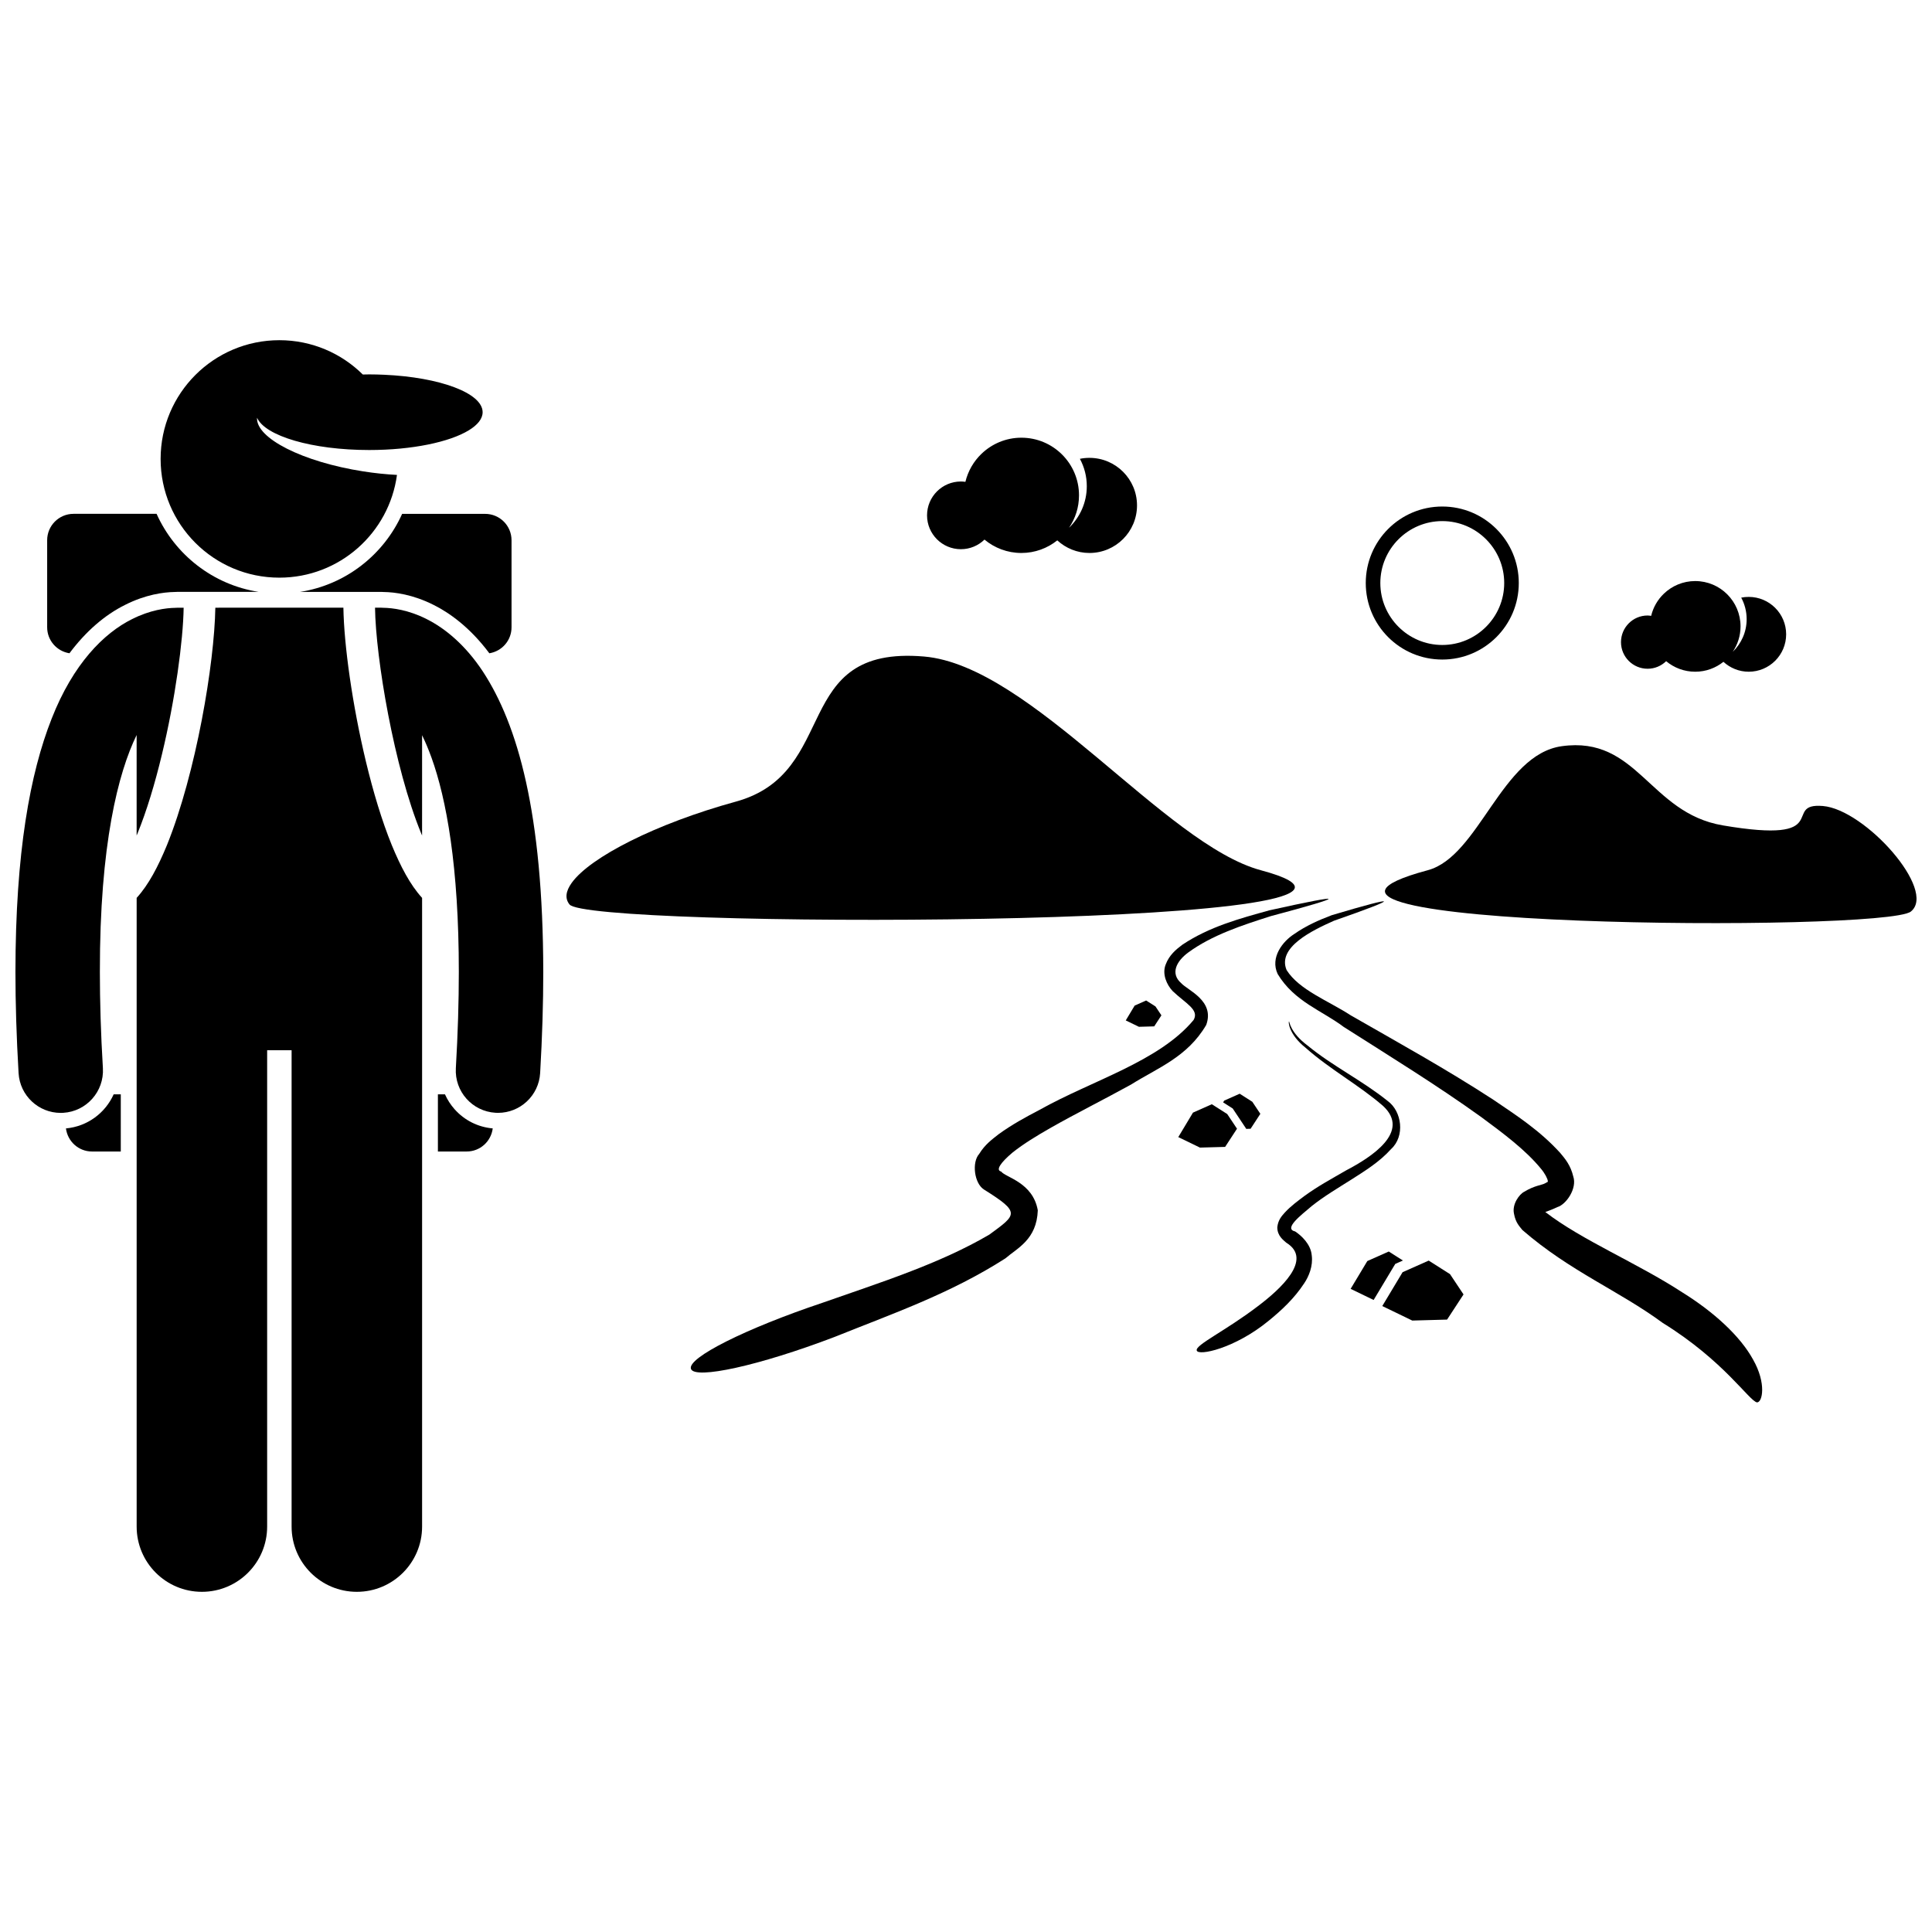
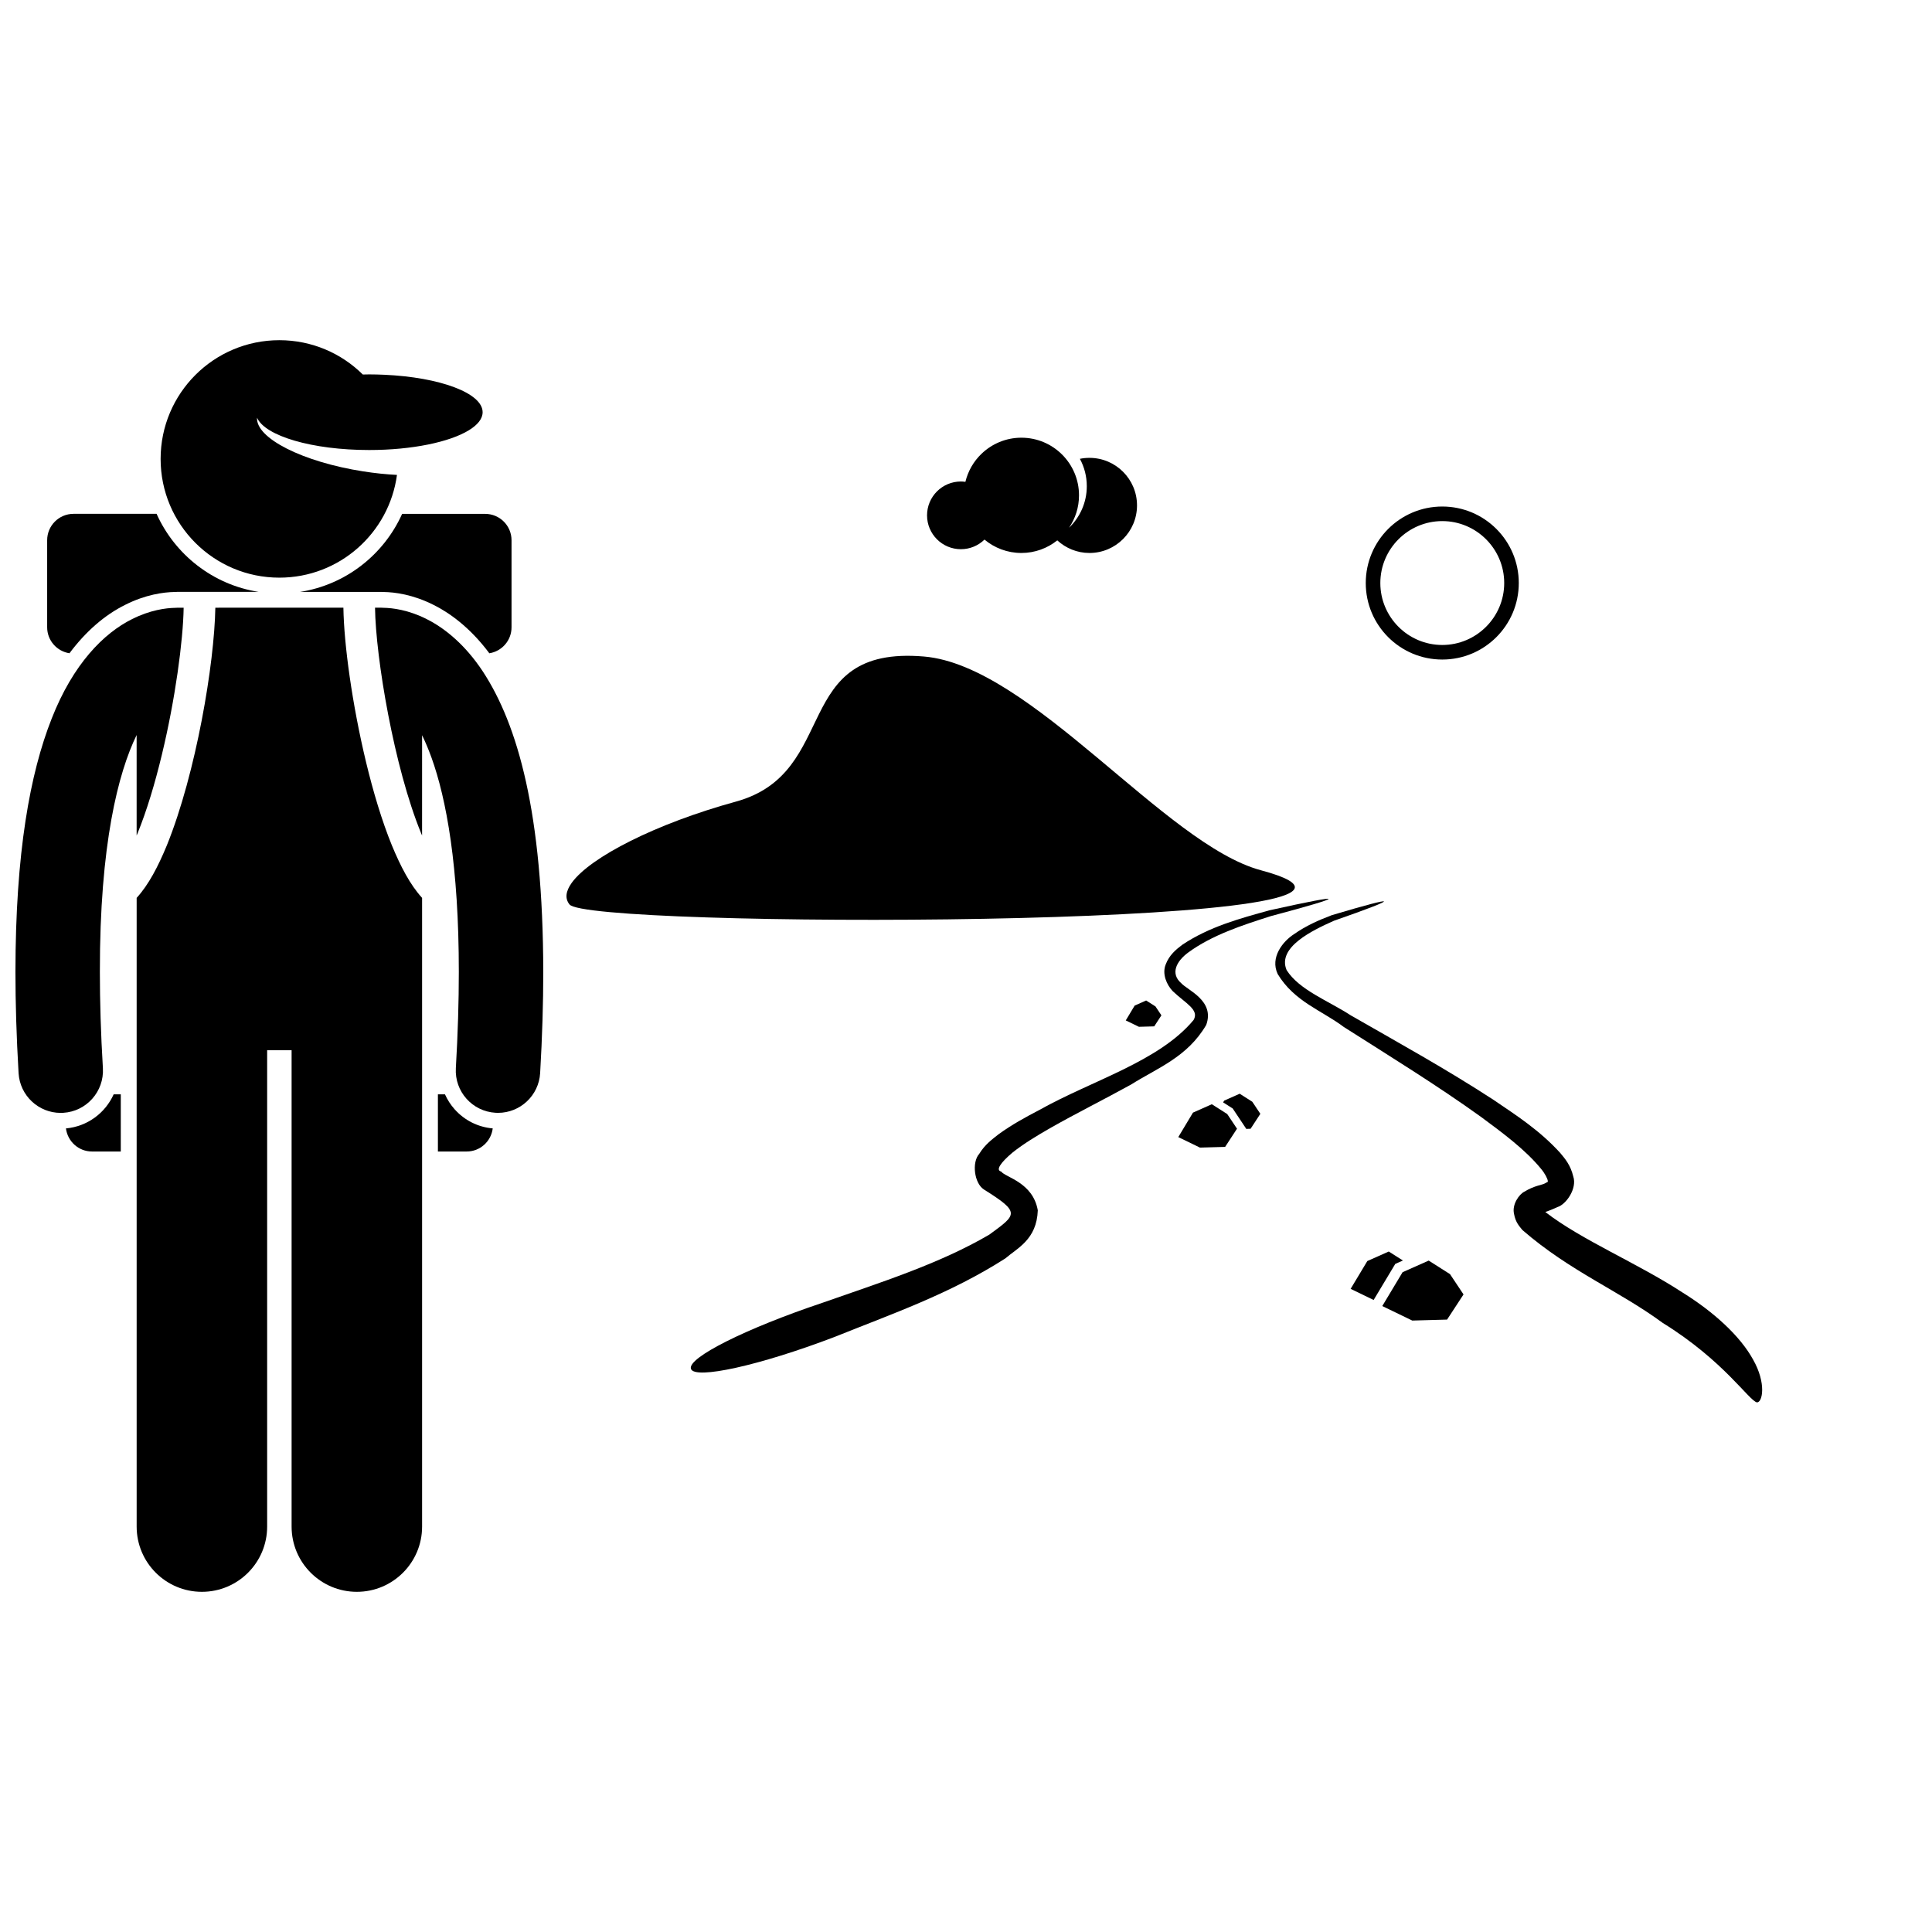
<svg xmlns="http://www.w3.org/2000/svg" width="800px" height="800px" version="1.1" viewBox="144 144 512 512">
  <defs>
    <clipPath id="b">
      <path d="m148.09 305h44.906v134h-44.906z" />
    </clipPath>
    <clipPath id="a">
      <path d="m511 341h140.9v48h-140.9z" />
    </clipPath>
  </defs>
  <path d="m513.76 478.95 0.809-0.359 1.219-0.543-3.75-2.383-5.684 2.527-4.422 7.367 6.094 2.949 5.281-8.801z" />
  <path d="m274.58 443.04c-3.898-0.344-7.481-2.125-10.109-5.078-1.066-1.199-1.914-2.531-2.551-3.953h-1.871v15.152h7.625c3.566 0 6.473-2.676 6.906-6.121z" />
  <path d="m176.01 434.01h-1.887c-2.211 4.926-6.945 8.516-12.645 9.031 0.434 3.441 3.344 6.121 6.906 6.121h7.625z" />
  <path d="m245.05 300.86c0.207 0 0.414 0.016 0.617 0.027 2.977 0.035 7.773 0.664 13.262 3.43 3.914 1.953 9.488 5.742 14.754 12.809 3.328-0.535 5.879-3.398 5.879-6.879v-23.074c0-3.863-3.129-6.992-6.992-6.992h-22c-4.863 10.824-14.957 18.801-27.051 20.68z" />
  <path d="m162.41 317.12c4.285-5.738 9.293-10.121 14.746-12.824 5.406-2.731 10.16-3.371 13.207-3.418 0.277-0.016 0.465-0.027 0.66-0.027h21.523c-12.094-1.875-22.191-9.855-27.051-20.68h-22.004c-3.859 0-6.992 3.129-6.992 6.992v23.074c0 3.492 2.566 6.359 5.91 6.883z" />
  <path d="m255.86 381.95c-3.191-3.5-5.684-8.305-8.023-13.957-2.656-6.519-4.934-14.168-6.832-22.031-3.664-15.266-5.856-31.141-6-40.918l-33.938 0.004c-0.246 14.785-5.094 43.797-12.836 62.949-2.336 5.648-4.828 10.449-8.016 13.953v166.61c0 9.551 7.742 17.289 17.289 17.289 9.551 0 17.293-7.738 17.293-17.289v-126.24h6.481v126.24c0 9.551 7.742 17.289 17.289 17.289 9.551 0 17.293-7.738 17.293-17.289z" />
  <path d="m271.98 321.98c-4.594-6.977-9.969-11.445-14.934-13.926-4.781-2.414-8.984-2.953-11.504-2.984-0.168-0.004-0.328-0.023-0.492-0.023h-1.664c0.176 13.262 5.055 42.352 12.219 59.781 0.082 0.207 0.168 0.395 0.25 0.598l0.004-26.59c0.828 1.703 1.664 3.652 2.488 5.926 3.941 10.926 7.258 28.852 7.246 56.832 0 7.711-0.246 16.184-0.789 25.484-0.359 6.172 4.348 11.461 10.52 11.82 0.223 0.012 0.441 0.02 0.66 0.02 5.879 0 10.812-4.59 11.16-10.535 0.562-9.695 0.828-18.602 0.828-26.789-0.059-42.207-6.801-65.566-15.992-79.613z" />
  <g clip-path="url(#b)">
    <path d="m180.21 365.42c0.082-0.199 0.168-0.383 0.246-0.586 2.426-5.949 4.625-13.262 6.441-20.828 3.527-14.586 5.644-30.242 5.773-38.953h-1.656c-0.18 0-0.355 0.02-0.531 0.027-2.527 0.035-6.711 0.586-11.473 2.984-7.523 3.727-15.629 11.891-21.305 26.348-5.738 14.516-9.598 35.504-9.613 67.188 0 8.191 0.266 17.098 0.832 26.793 0.352 5.945 5.277 10.535 11.16 10.535 0.223 0 0.441-0.004 0.668-0.02 6.164-0.363 10.875-5.656 10.516-11.824-0.555-9.301-0.801-17.77-0.801-25.484-0.051-33.863 4.891-52.887 9.742-62.816z" />
  </g>
  <path d="m240.15 243.25c-5.684-5.625-13.496-9.094-22.121-9.094-17.379 0-31.465 14.09-31.465 31.465 0 17.379 14.09 31.465 31.465 31.465 15.941 0 29.102-11.855 31.172-27.227-2.836-0.145-5.828-0.449-8.906-0.93-16.113-2.508-28.531-8.82-28.176-14.227 2.133 4.84 14.602 8.559 29.715 8.559 11.402 0 21.32-2.117 26.418-5.234 2.324-1.422 3.648-3.055 3.648-4.789 0-5.082-11.363-9.27-26.074-9.922-1.312-0.059-2.637-0.098-3.992-0.098-0.566 0-1.125 0.02-1.684 0.031z" />
  <path d="m505.94 298.51c0 11.199 9.078 20.277 20.277 20.277s20.277-9.078 20.277-20.277-9.078-20.277-20.277-20.277-20.277 9.082-20.277 20.277zm36.691 0c0 9.051-7.363 16.414-16.414 16.414s-16.414-7.363-16.414-16.414 7.363-16.414 16.414-16.414 16.414 7.367 16.414 16.414z" />
  <path d="m294.95 383.71c0.145 0.176 0.473 0.352 0.949 0.52 17.031 5.981 238.03 5.359 182.25-9.605-25.418-6.82-60.891-54.223-89.27-56.641-35.637-3.039-21.91 30.766-49.879 38.457-21.176 5.82-38.594 14.715-43.492 21.527-1.57 2.184-1.863 4.156-0.562 5.742z" />
  <g clip-path="url(#a)">
-     <path d="m627.09 357.6c-11.188-0.93 3.543 10.262-26.57 5.129-19.453-3.316-22.52-23.805-42.652-20.977-15.973 2.242-21.887 29.215-35.5 32.867-57.34 15.383 121.04 16.543 128.03 10.949 6.996-5.594-12.117-27.035-23.309-27.969z" />
+     <path d="m627.09 357.6z" />
  </g>
  <path d="m463.66 415.62c2.344-6.438-4.949-9.18-6.633-11.078-2.883-2.496-1.355-5.754 1.875-8.125 6.293-4.606 14.254-7.207 21.926-9.648 20.422-5.43 20.402-6.156-0.43-1.523-7.887 2.188-15.887 4.332-23.047 9.105-1.715 1.281-3.512 2.789-4.422 5.231-1.039 2.559 0.301 5.434 1.82 7.047 3.461 3.312 7.137 4.941 5.57 7.676-9.137 10.996-26.855 15.992-40.781 23.793-3.676 1.926-7.344 3.906-10.914 6.5-1.762 1.391-3.582 2.695-5.117 5.188-2.004 2.215-1.34 7.773 1.23 9.434 9.785 6.133 8.77 6.598 1.465 11.953-13.238 7.781-29.129 12.766-44.348 18.117-20.074 6.731-35.809 14.562-34.738 17.488 1.043 2.856 18.094-0.855 38.012-8.457 15.242-6.129 30.668-11.453 45.297-20.828 3.152-2.734 8.328-4.977 8.602-12.746-1.301-7.43-8.574-8.711-9.715-10.281-1.496-0.344-0.195-2.324 3.039-5.043 2.941-2.336 6.387-4.414 9.859-6.41 6.996-3.981 14.316-7.613 21.52-11.59 6.945-4.375 14.949-7.266 19.93-15.801z" />
  <path d="m589.92 486.55c-12.074-7.879-26.648-13.828-36.398-21.355 0.809-0.293 1.914-0.688 3.207-1.309 2.273-0.645 5.289-4.91 4.199-8.125-0.703-2.945-2.125-4.637-3.438-6.203-5.461-6.016-11.621-9.957-17.75-14.125-12.348-8.043-25.129-15.102-37.762-22.348-5.91-3.856-13.664-6.707-17.012-12-2.547-6.019 6.75-10.5 12.555-13.082 17.715-6.176 17.77-6.945-0.59-1.469-3.445 1.301-6.848 2.812-9.969 5.004-2.949 1.871-6.461 6.184-4.352 10.609 4.438 7.328 11.691 9.629 17.508 14.012 12.309 7.832 24.73 15.465 36.449 23.891 5.723 4.231 11.711 8.664 15.824 13.699 1.012 1.195 1.746 2.613 1.801 3.25-0.105 0.469 0.391-0.121-0.73 0.59-0.812 0.48-2.789 0.562-5.519 2.234-1.305 0.645-3.285 3.32-2.715 5.84 0.43 2.394 1.461 3.32 2.219 4.305 12.676 10.992 25.484 16.012 37.188 24.613 16.23 10.039 22.871 20.629 24.98 21.066 1.461 0.043 2.562-5.051-1.039-11.363-3.422-6.234-10.395-12.59-18.656-17.734z" />
  <path d="m522.62 478.07-6.918 3.074-5.383 8.973 7.945 3.844 9.227-0.254 4.359-6.668-3.586-5.383z" />
  <path d="m470.67 437.75 0.238 0.355 2.594 3.894 0.738 1.113-0.035 0.055 1.215-0.035 2.586-3.957-2.129-3.195-3.348-2.133-4.109 1.828-0.281 0.465 2.172 1.383z" />
  <path d="m468.67 447.94 3.148-4.82-2.594-3.891-4.078-2.594-5 2.223-3.891 6.484 5.742 2.781z" />
  <path d="m444.7 410.49-2.363 3.934 3.488 1.688 4.051-0.113 1.91-2.922-1.574-2.363-2.473-1.574z" />
  <path d="m430.18 265.59c1.168 2.16 1.832 4.629 1.832 7.258 0 4.332-1.812 8.23-4.707 11.012 1.668-2.449 2.644-5.402 2.644-8.59 0-8.434-6.836-15.273-15.273-15.273-4.106 0-7.824 1.629-10.57 4.266-2.07 1.988-3.57 4.547-4.266 7.43-0.395-0.051-0.789-0.09-1.195-0.09-4.953 0-8.969 4.019-8.969 8.973 0 4.953 4.016 8.969 8.969 8.969 2.434 0 4.633-0.973 6.254-2.547 2.648 2.211 6.059 3.547 9.777 3.547 3.602 0 6.902-1.254 9.516-3.34 2.246 2.066 5.234 3.34 8.523 3.34 6.961 0 12.605-5.644 12.605-12.605 0-6.961-5.644-12.602-12.605-12.602-0.867-0.004-1.715 0.086-2.535 0.254z" />
-   <path d="m605.44 302.38c0.918 1.699 1.441 3.644 1.441 5.711 0 3.406-1.426 6.473-3.699 8.66 1.312-1.926 2.078-4.25 2.078-6.754 0-6.633-5.379-12.012-12.012-12.012-3.231 0-6.156 1.281-8.316 3.356-1.633 1.57-2.816 3.59-3.359 5.867-0.309-0.039-0.617-0.094-0.938-0.094-3.898 0-7.055 3.16-7.055 7.059 0 3.894 3.156 7.051 7.055 7.051 1.914 0 3.644-0.77 4.914-2.004 2.086 1.742 4.766 2.793 7.695 2.793 2.832 0 5.43-0.984 7.484-2.625 1.766 1.625 4.117 2.625 6.703 2.625 5.477 0 9.918-4.438 9.918-9.914 0-5.473-4.441-9.914-9.918-9.914-0.684-0.004-1.348 0.062-1.992 0.195z" />
-   <path d="m487.24 470.35c-3.16-0.723 1.441-4.231 4.414-6.758 3.238-2.574 6.914-4.746 10.551-7.047 3.621-2.312 7.379-4.621 10.457-8.043 3.719-3.383 2.879-9.992-0.93-12.746-6.883-5.516-14.598-9.234-21.203-14.672-4.594-3.406-4.828-6.398-4.91-6.379-0.262-0.133-0.164 3.375 4.394 6.977 6.449 5.734 14.203 9.914 20.5 15.391 7.41 6.836-3.012 13.547-9.754 17.078-3.691 2.144-7.512 4.191-11.102 6.816-1.758 1.336-3.519 2.59-5.168 4.371-0.77 0.875-1.777 1.902-1.992 3.891-0.016 2.297 1.641 3.426 2.363 4.086 7.242 4.426-1.602 12.379-7.539 16.859-8.598 6.551-16.598 10.25-16.176 11.711 0.352 1.543 10.121-0.492 19.129-7.922 3.445-2.809 6.715-5.871 9.324-9.832 1.285-1.891 2.394-4.644 2.031-7.418-0.25-3.019-2.777-5.285-4.391-6.363z" />
</svg>